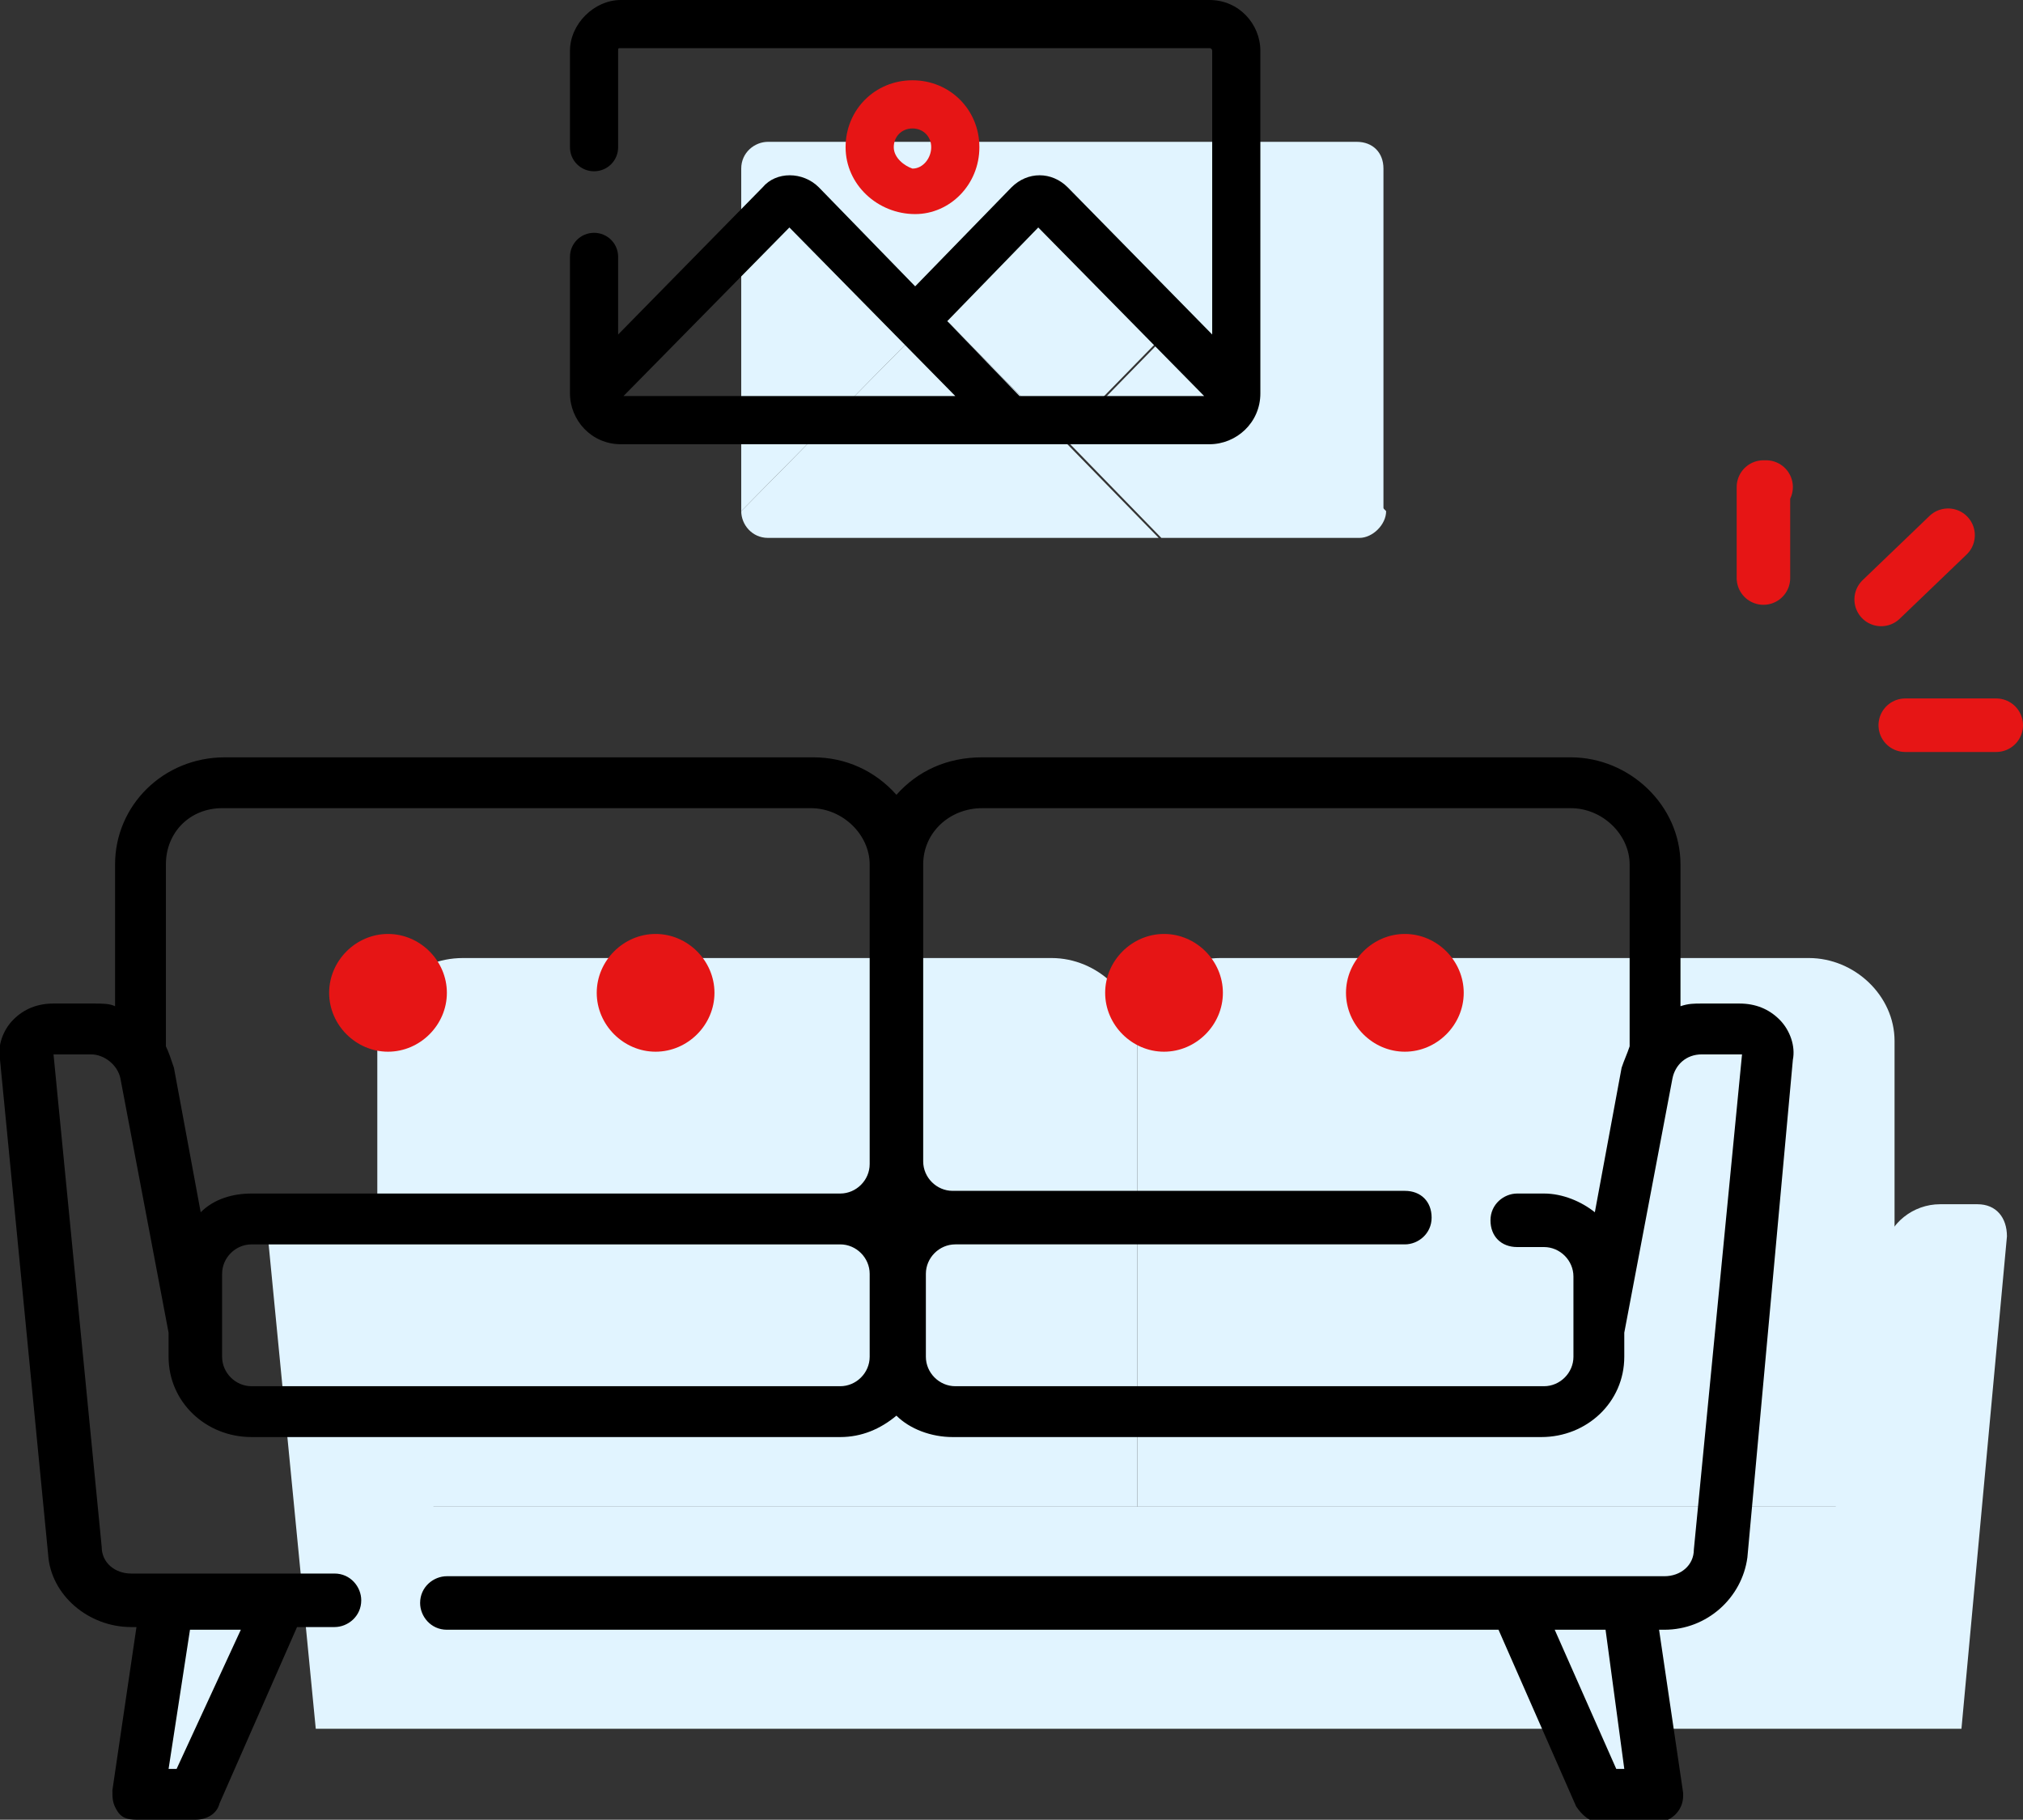
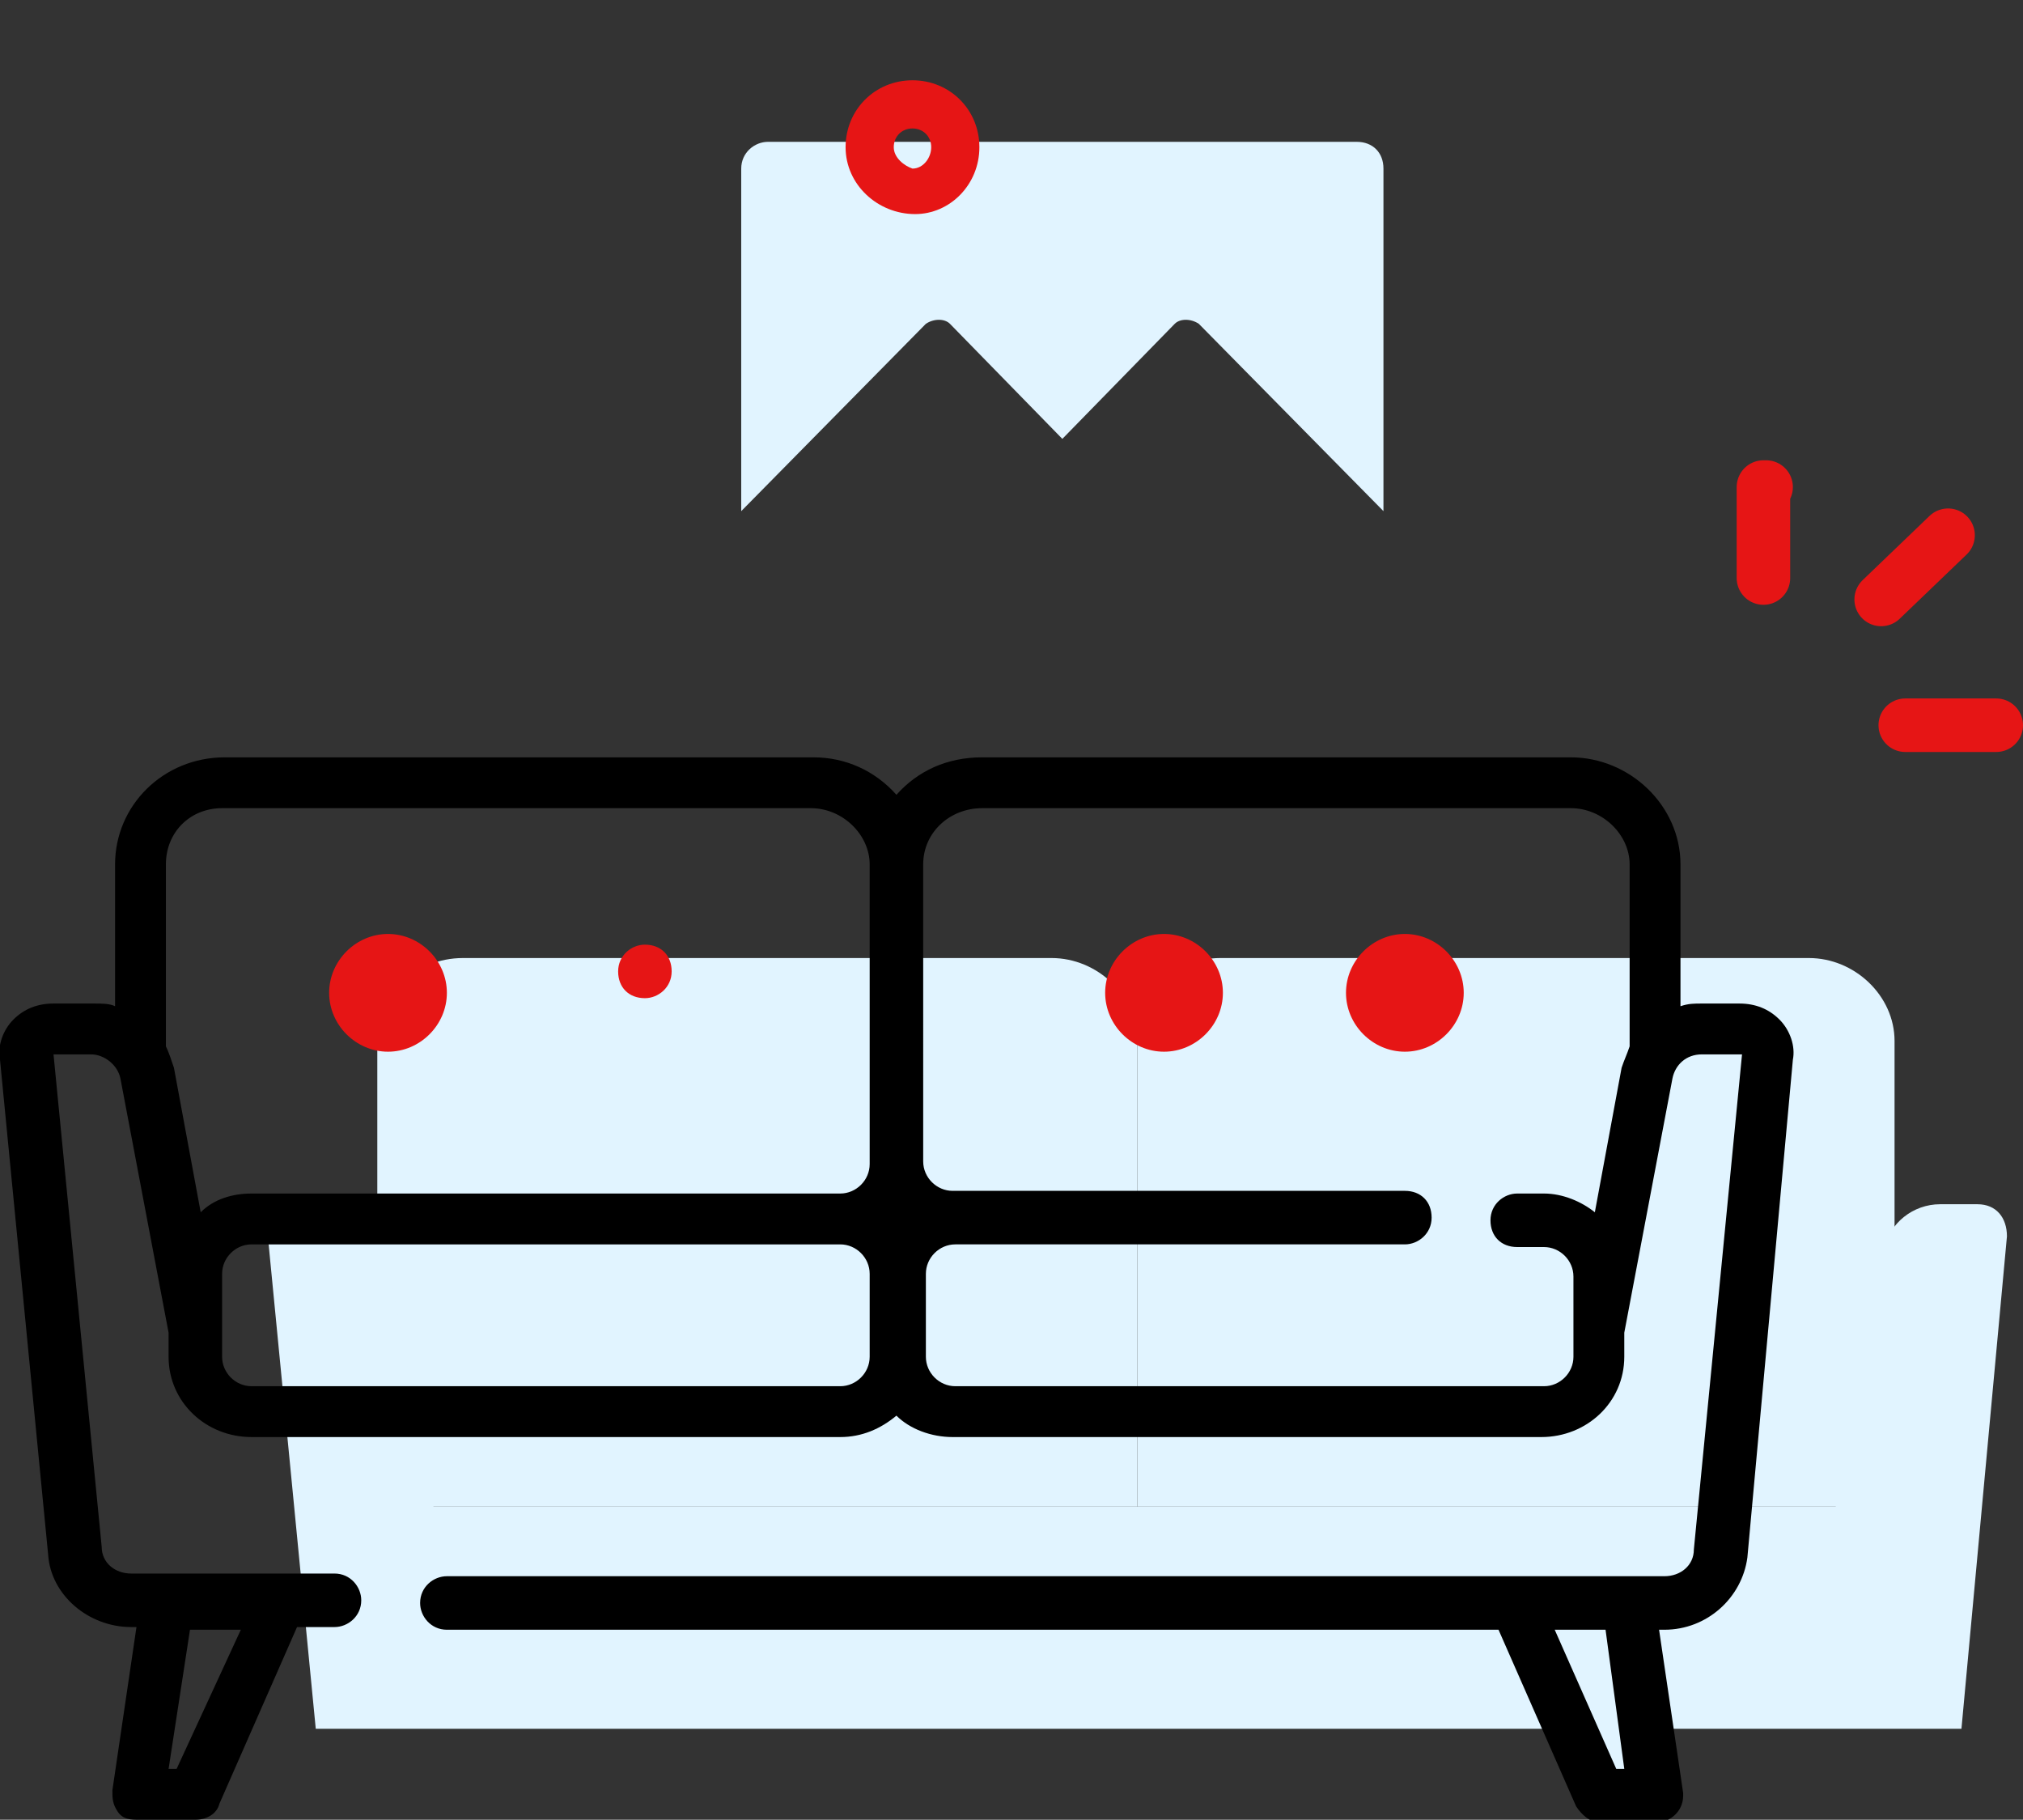
<svg xmlns="http://www.w3.org/2000/svg" id="Layer_1" x="0px" y="0px" width="75.6px" height="68px" viewBox="0 0 75.6 68" style="enable-background:new 0 0 75.6 68;" xml:space="preserve">
  <rect x="0" y="0" width="75.6" height="68" fill="#333333" stroke="none" />
  <style type="text/css">	.st0{fill:#E1F4FF;}	.st1{fill-rule:evenodd;clip-rule:evenodd;}	.st2{fill-rule:evenodd;clip-rule:evenodd;fill:#E61515;}	.st3{fill:none;stroke:#E61515;stroke-width:2;stroke-linecap:round;stroke-linejoin:round;stroke-miterlimit:10;}</style>
  <g>
    <g>
      <path class="st0" d="M70.8,56.3H42.5V38.9c0-1.7,1.4-3.1,3.1-3.1h22c1.7,0,3.2,1.4,3.2,3.1V56.3L70.8,56.3z" />
-       <polygon class="st0" points="6.2,59.9 5.2,67.1 7.3,67.1 10.4,59.9   " />
      <path class="st0" d="M42.5,56.3H14.1V38.9c0-1.7,1.4-3.1,3.2-3.1h22c1.7,0,3.2,1.4,3.2,3.1V56.3z" />
      <g>
        <path class="st0" d="M73.9,45h-1.4c-1,0-1.9,0.7-2.1,1.7l-1.8,9.6H16.2l-1.8-9.6c-0.2-1-1.1-1.7-2.1-1.7H11c-0.6,0-1.1,0.5-1,1.1     l1.8,18.5h61.5L75,46.2C75,45.5,74.6,45,73.9,45z" />
      </g>
      <polygon class="st0" points="60.8,59.9 61.9,67.1 59.8,67.1 56.6,59.9   " />
      <path class="st1" d="M60.7,66.1h-0.3l-2.3-5.2H60L60.7,66.1z M58.8,50.7c0,0.6-0.5,1.1-1.1,1.1h-22c-0.6,0-1.1-0.5-1.1-1.1v-3.1    c0-0.6,0.5-1.1,1.1-1.1h16.8c0.5,0,1-0.4,1-1s-0.4-1-1-1H35.6c-0.6,0-1.1-0.5-1.1-1.1V32.3c0-1.2,1-2.1,2.2-2.1h22    c1.2,0,2.2,1,2.2,2.1v6.8c-0.1,0.3-0.2,0.5-0.3,0.8l-1,5.4c-0.5-0.4-1.2-0.7-1.9-0.7h-1c-0.5,0-1,0.4-1,1s0.4,1,1,1h1    c0.6,0,1.1,0.5,1.1,1.1V50.7L58.8,50.7z M31.4,51.8h-22c-0.6,0-1.1-0.5-1.1-1.1v-3.1c0-0.6,0.5-1.1,1.1-1.1h22    c0.6,0,1.1,0.5,1.1,1.1v3.1C32.5,51.3,32,51.8,31.4,51.8L31.4,51.8z M8.3,30.2h22c1.2,0,2.2,1,2.2,2.1v11.2c0,0.6-0.5,1.1-1.1,1.1    h-22c-0.7,0-1.4,0.2-1.9,0.7l-1-5.4c-0.1-0.3-0.2-0.6-0.3-0.8v-6.8C6.2,31.1,7.1,30.2,8.3,30.2z M6.6,66.1H6.3l0.8-5.2h1.9    L6.6,66.1z M66.5,38.1c-0.4-0.4-0.9-0.6-1.5-0.6h-1.4c-0.3,0-0.5,0-0.8,0.1v-5.3c0-2.2-1.9-4-4.1-4h-22c-1.3,0-2.4,0.5-3.2,1.4    c-0.8-0.9-1.9-1.4-3.1-1.4h-22c-2.3,0-4.1,1.8-4.1,4v5.3c-0.2-0.1-0.5-0.1-0.8-0.1H2c-0.6,0-1.1,0.2-1.5,0.6    c-0.4,0.4-0.6,1-0.5,1.5l1.8,18.5c0.1,1.5,1.5,2.7,3.1,2.7h0.2l-0.9,6.1c0,0.3,0,0.5,0.2,0.8S4.9,68,5.2,68h2.1    c0.4,0,0.8-0.2,0.9-0.6l2.9-6.6h1.4c0.5,0,1-0.4,1-1c0-0.5-0.4-1-1-1H4.9c-0.6,0-1.1-0.4-1.1-1L2,39.4c0,0,0,0,0,0c0,0,0,0,0,0    h1.4c0.5,0,1,0.4,1.1,0.9l1.8,9.5v0.9c0,1.7,1.4,3,3.1,3h22c0.8,0,1.5-0.3,2.1-0.8c0.5,0.5,1.3,0.8,2.1,0.8h22    c1.7,0,3.1-1.3,3.1-3v-0.9l1.8-9.5c0.1-0.5,0.5-0.9,1.1-0.9H65c0,0,0,0,0.1,0c0,0,0,0,0,0l-1.8,18.5c0,0.6-0.5,1-1.1,1H16.7    c-0.5,0-1,0.4-1,1c0,0.5,0.4,1,1,1H56l2.9,6.6c0.2,0.3,0.5,0.6,0.9,0.6h2.1c0.5,0,1-0.4,1-1l0-0.1l-0.9-6.1h0.2    c1.6,0,2.9-1.2,3.1-2.7L67,39.6C67.1,39.1,66.9,38.5,66.5,38.1z" />
      <path class="st2" d="M43,35.4L43,35.4c-0.6,0-1,0.4-1,1s0.5,1,1,1c0.5,0,1-0.4,1-1S43.5,35.4,43,35.4z M24.1,37.3c0.5,0,1-0.4,1-1    s-0.4-1-1-1h0c-0.5,0-1,0.4-1,1S23.5,37.3,24.1,37.3z M52.4,35.4L52.4,35.4c-0.6,0-1,0.4-1,1s0.4,1,1,1c0.5,0,1-0.4,1-1    S53,35.4,52.4,35.4z M14.6,37.3c0.5,0,1-0.4,1-1s-0.4-1-1-1h0c-0.5,0-1,0.4-1,1S14.1,37.3,14.6,37.3z" />
    </g>
    <polyline class="st3" points="65.9,21.6 65.9,18.2 66,18.2  " />
    <line class="st3" x1="70.3" y1="22.4" x2="72.8" y2="20" />
    <line class="st3" x1="71.2" y1="27.1" x2="74.6" y2="27.1" />
    <g>
-       <path class="st0" d="M35.5,12.1c-0.2-0.2-0.7-0.2-0.9,0l-6.9,7c0,0.5,0.4,1,1,1h14.6L35.5,12.1z" />
      <path class="st0" d="M35.5,12.1l4.2,4.3l4.2-4.3c0.2-0.2,0.6-0.2,0.9,0l6.9,7V6.3c0-0.6-0.4-1-1-1h-22c-0.5,0-1,0.4-1,1v12.8    l6.9-7C34.9,11.9,35.3,11.9,35.5,12.1z" />
-       <path class="st0" d="M44.9,12.1c-0.2-0.2-0.6-0.2-0.9,0l-4.2,4.3l3.6,3.7h7.4c0.5,0,1-0.5,1-1L44.9,12.1z" />
-       <path class="st1" d="M29.5,8.5l6.2,6.3H23.3L29.5,8.5z M38.8,8.5l6.2,6.3h-6.9L35.4,12L38.8,8.5z M22.2,8.7    c-0.5,0-0.9,0.4-0.9,0.9v5.1c0,1,0.8,1.9,1.9,1.9h22c1,0,1.9-0.8,1.9-1.9V1.9c0-1-0.8-1.9-1.9-1.9h-22c-1,0-1.9,0.9-1.9,1.9v3.6    c0,0.5,0.4,0.9,0.9,0.9c0.5,0,0.9-0.4,0.9-0.9V1.9c0-0.1,0-0.1,0.1-0.1h22c0.1,0,0.1,0.1,0.1,0.1v10.6l-5.4-5.5    c-0.6-0.6-1.5-0.6-2.1,0l-3.6,3.7l-3.6-3.7c-0.6-0.6-1.6-0.6-2.1,0l-5.4,5.5V9.6C23.1,9.1,22.7,8.7,22.2,8.7L22.2,8.7z" />
      <path class="st2" d="M33.4,5.5c0-0.4,0.3-0.7,0.7-0.7c0.4,0,0.7,0.3,0.7,0.7s-0.3,0.8-0.7,0.8C33.8,6.2,33.4,5.9,33.4,5.5z     M36.6,5.5c0-1.4-1.1-2.5-2.5-2.5c-1.4,0-2.5,1.1-2.5,2.5S32.8,8,34.2,8C35.5,8,36.6,6.9,36.6,5.5z" />
    </g>
    <path class="st2" d="M12.3,37.1c0-1.2,1-2.2,2.2-2.2c1.2,0,2.2,1,2.2,2.2c0,1.2-1,2.2-2.2,2.2C13.3,39.3,12.3,38.3,12.3,37.1z" />
-     <path class="st2" d="M22.3,37.1c0-1.2,1-2.2,2.2-2.2c1.2,0,2.2,1,2.2,2.2c0,1.2-1,2.2-2.2,2.2C23.3,39.3,22.3,38.3,22.3,37.1z" />
    <path class="st2" d="M41.3,37.1c0-1.2,1-2.2,2.2-2.2c1.2,0,2.2,1,2.2,2.2c0,1.2-1,2.2-2.2,2.2C42.3,39.3,41.3,38.3,41.3,37.1z" />
    <path class="st2" d="M50.3,37.1c0-1.2,1-2.2,2.2-2.2c1.2,0,2.2,1,2.2,2.2c0,1.2-1,2.2-2.2,2.2C51.3,39.3,50.3,38.3,50.3,37.1z" />
  </g>
</svg>